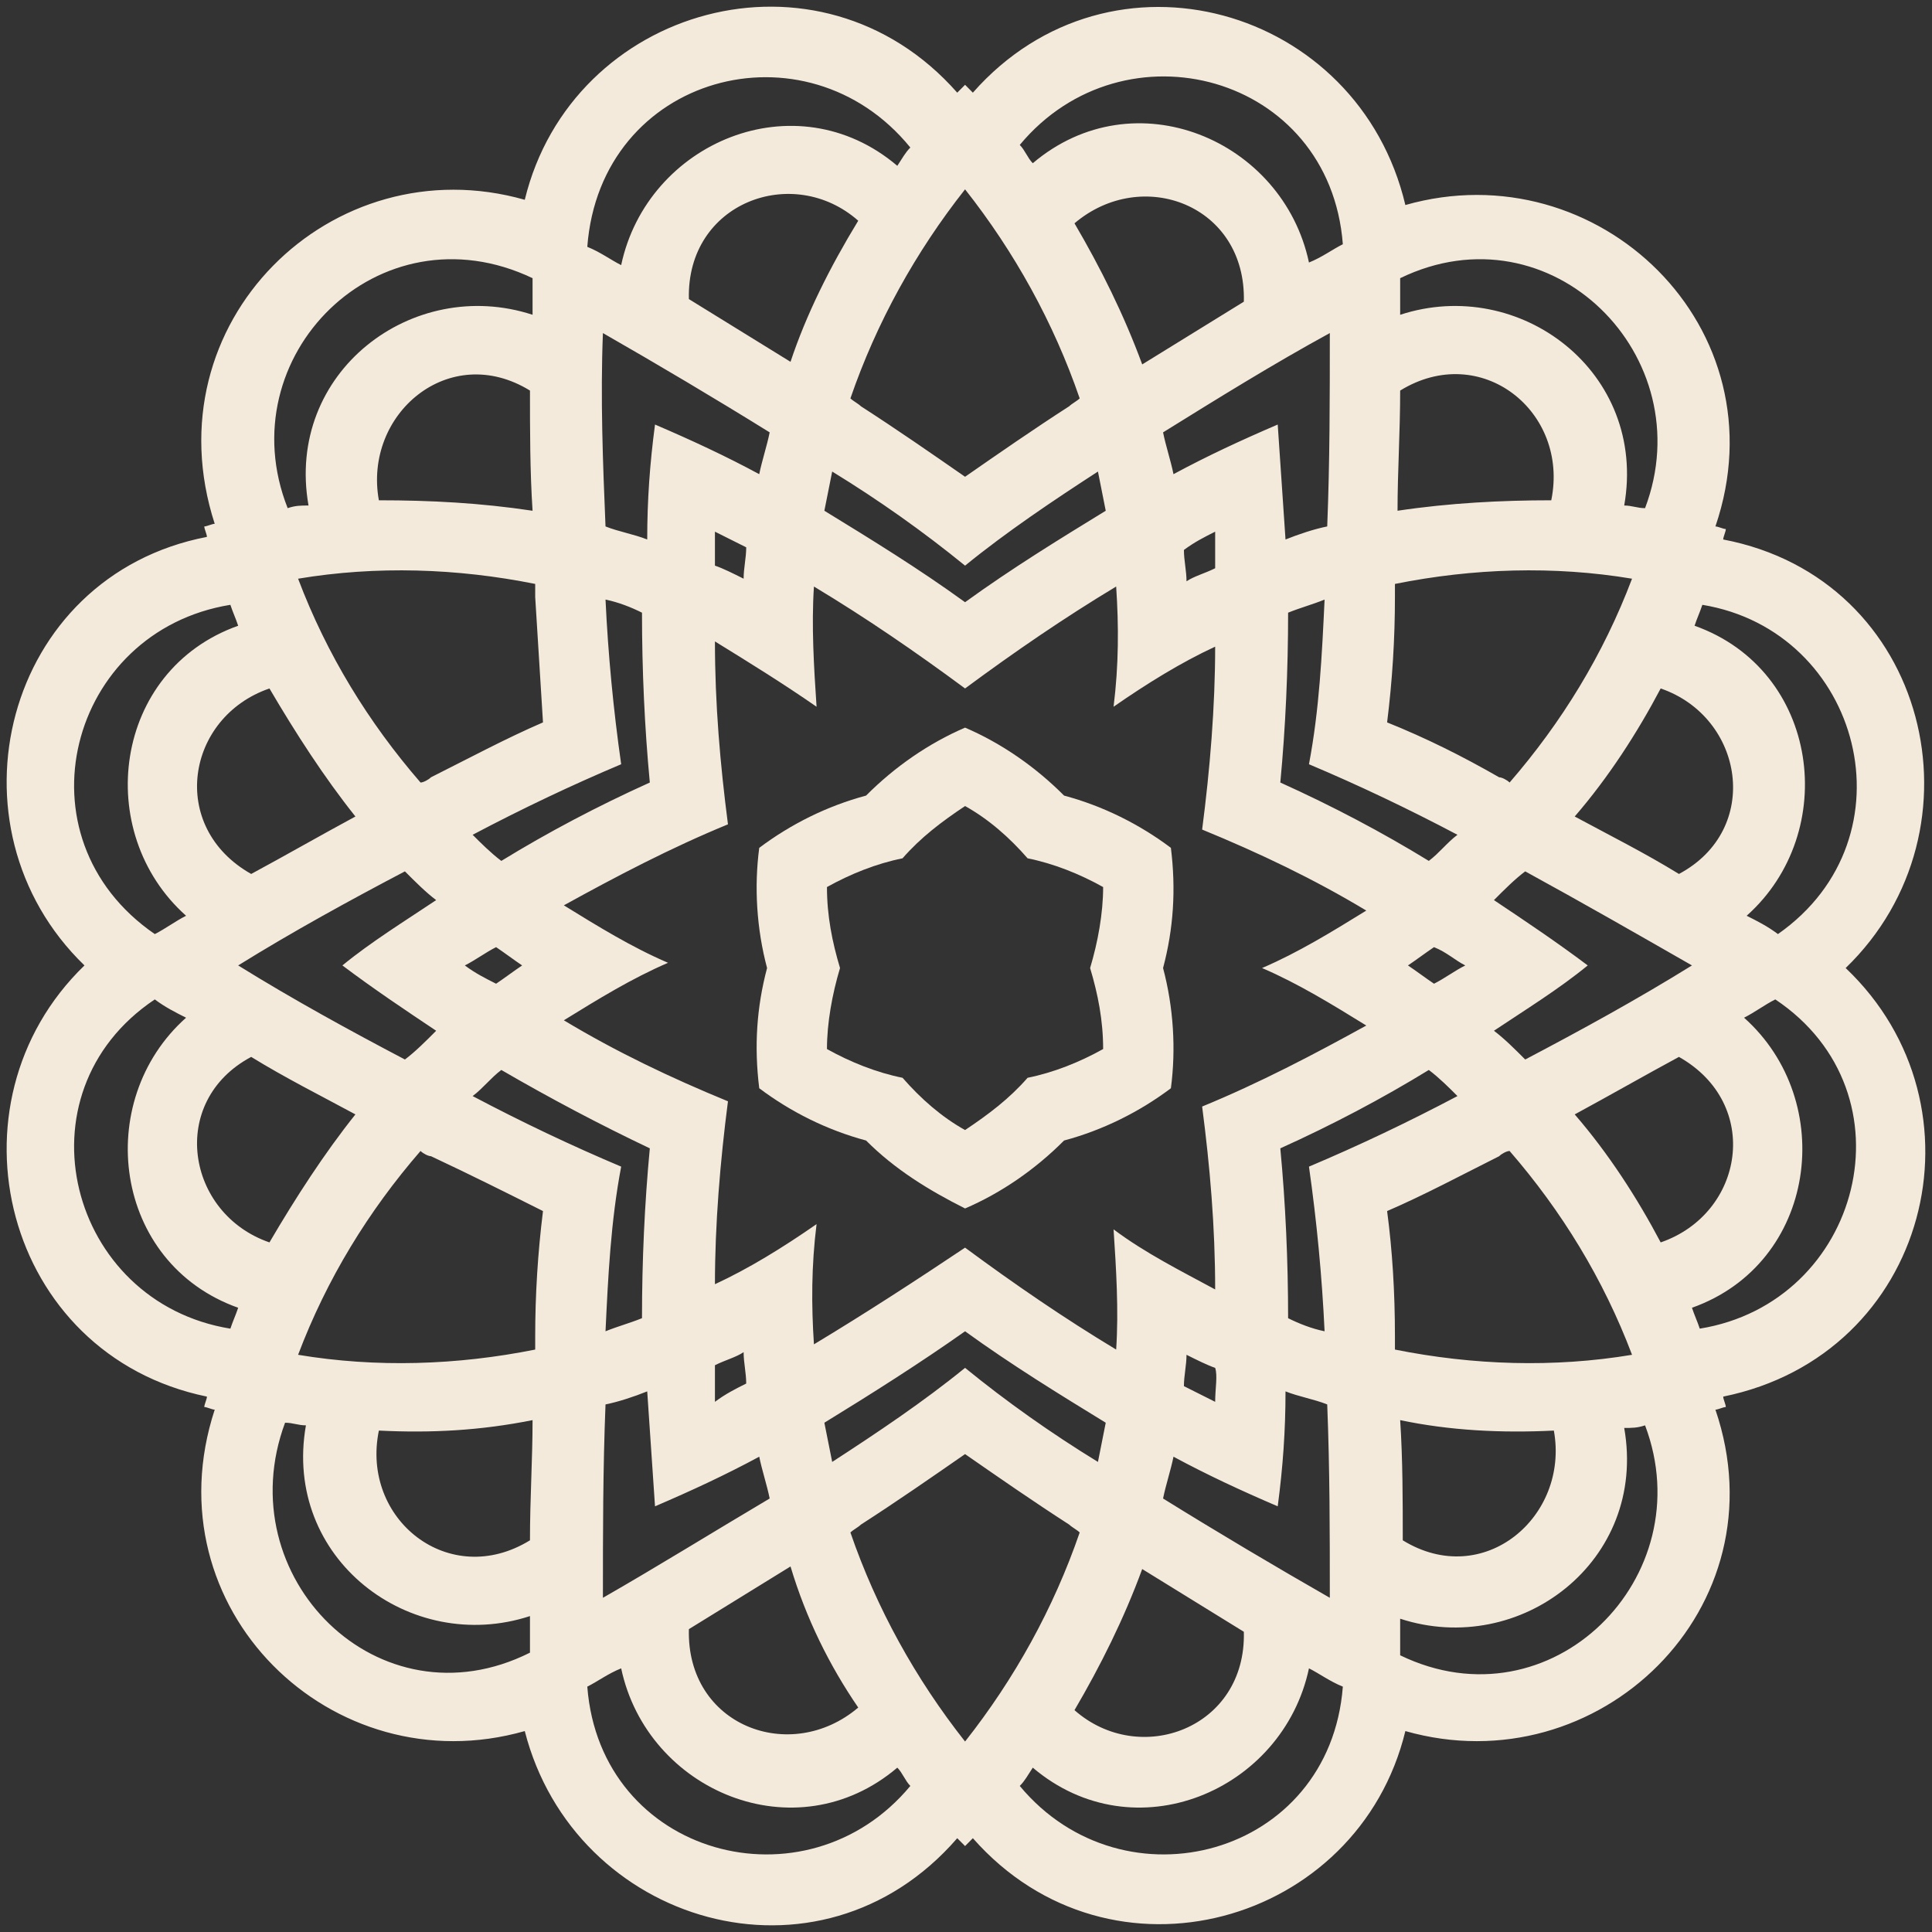
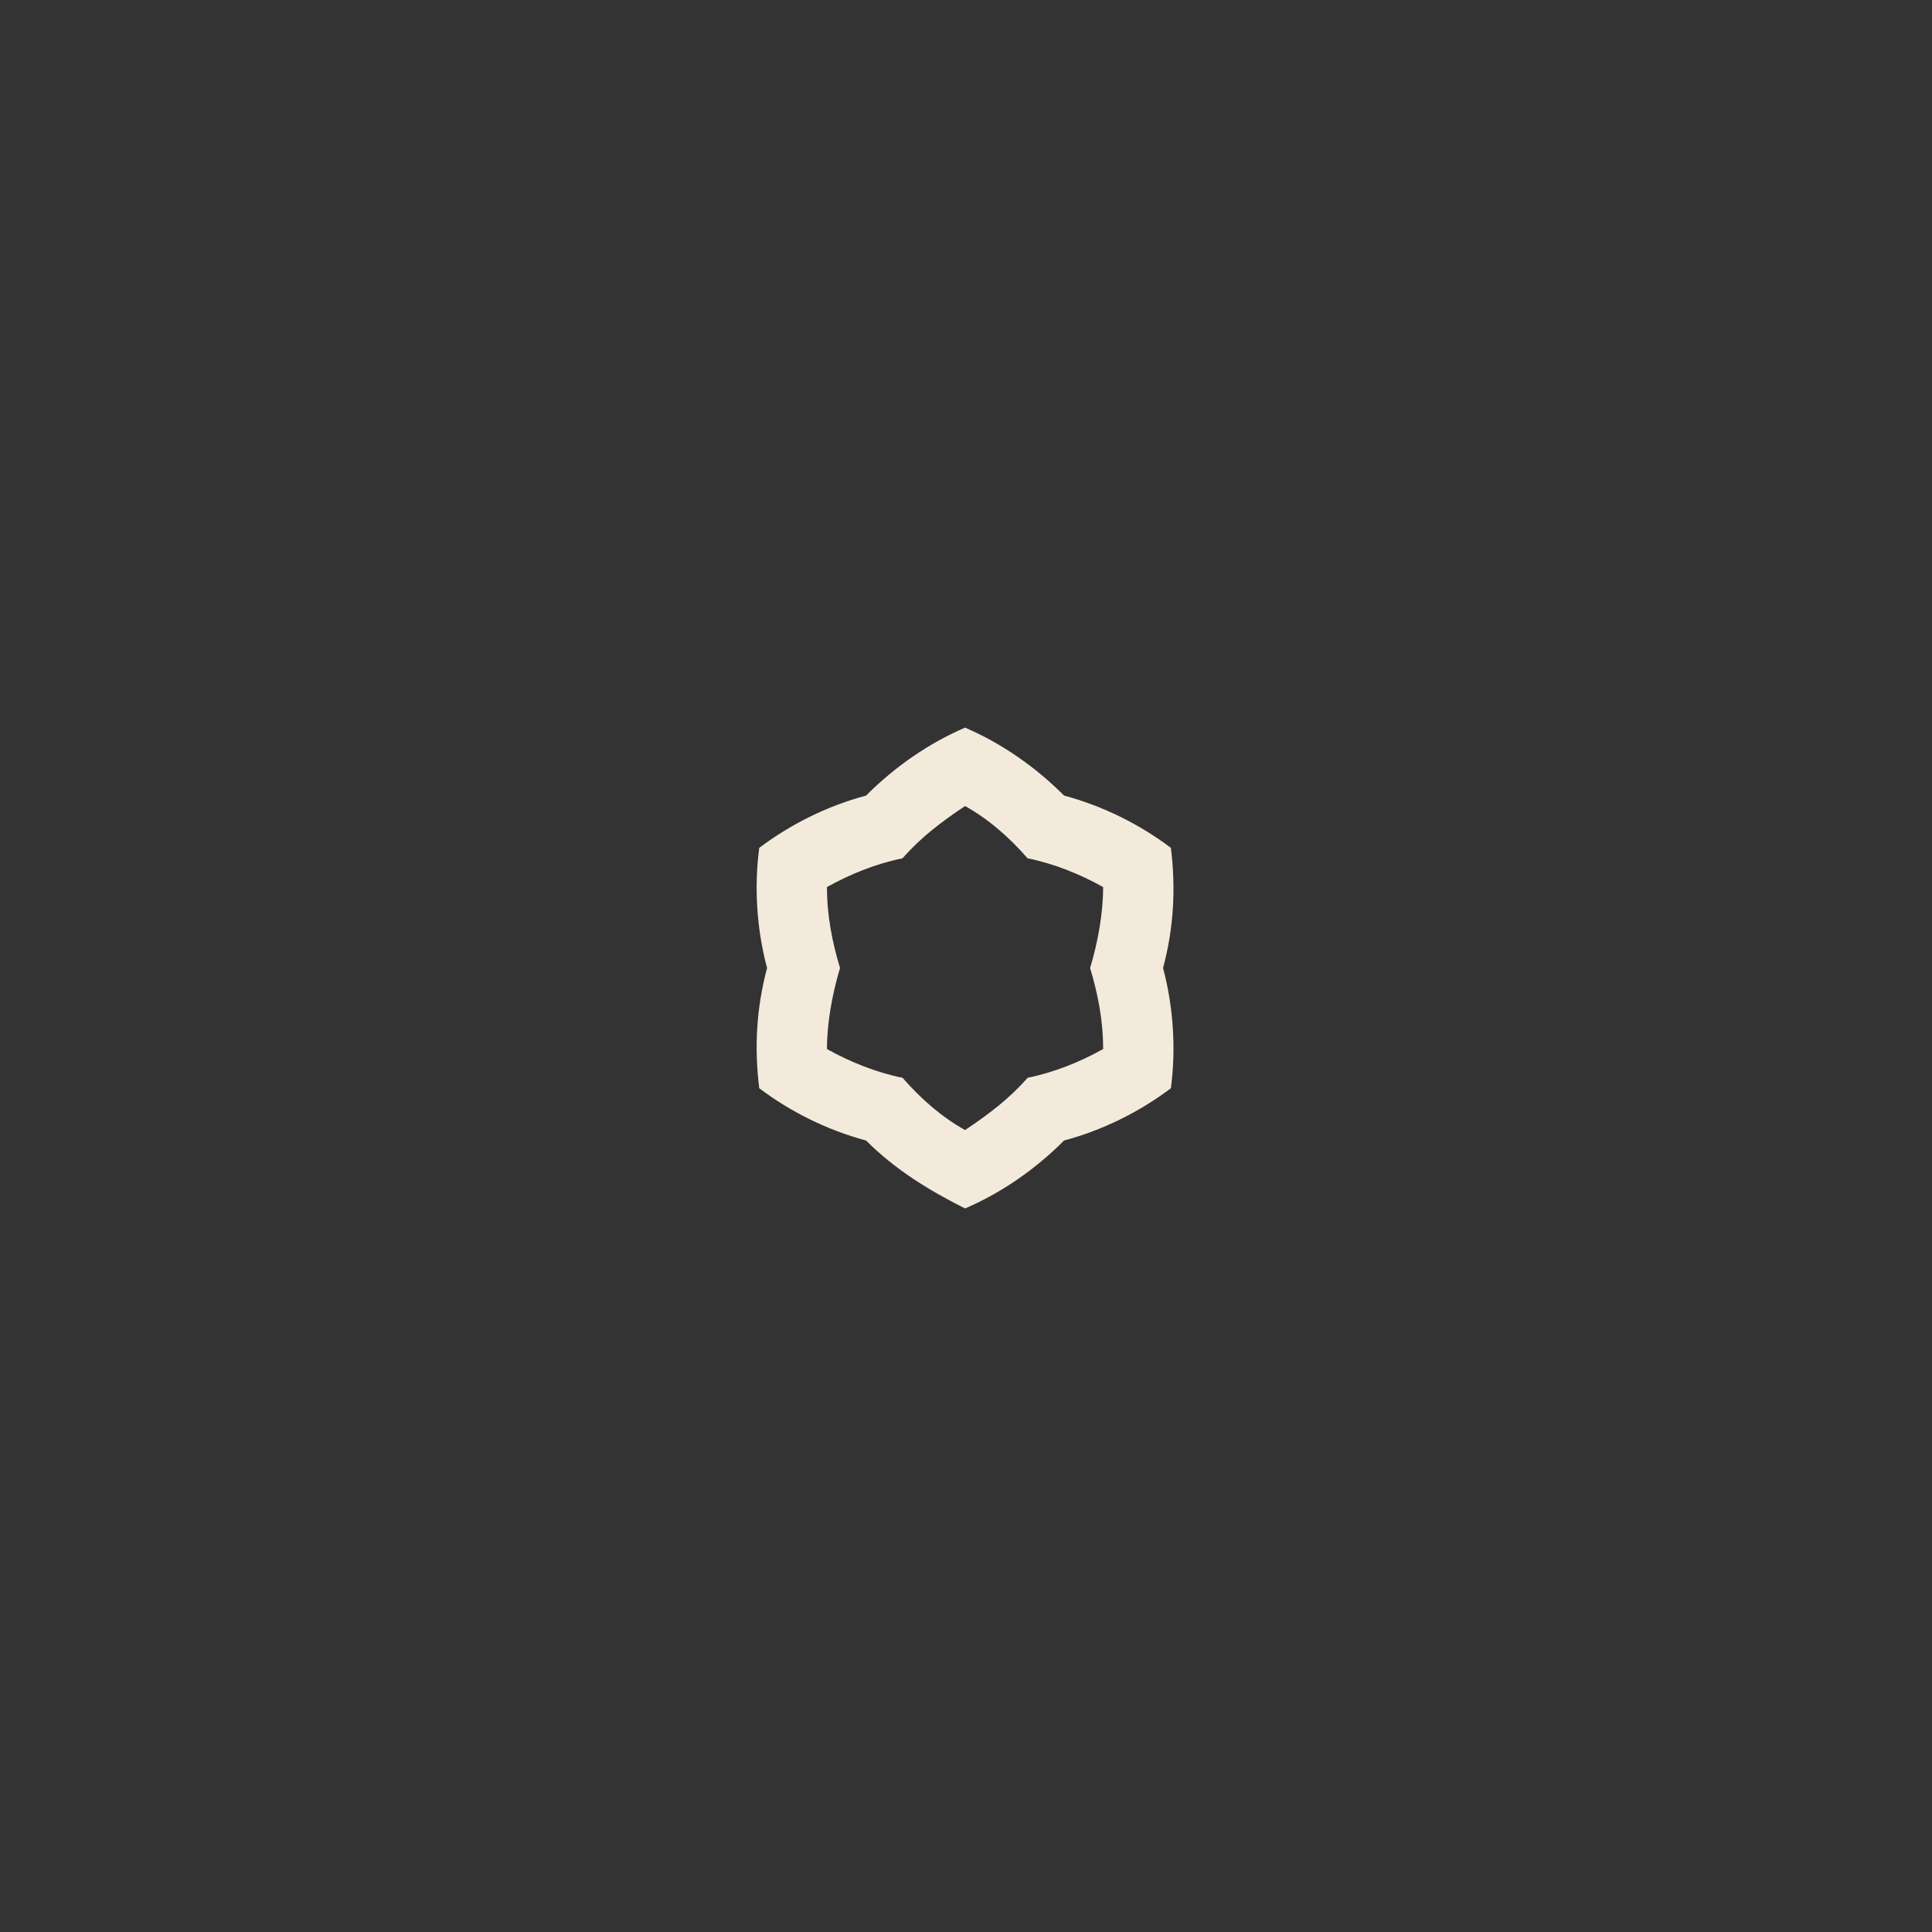
<svg xmlns="http://www.w3.org/2000/svg" width="58" height="58" viewBox="0 0 58 58" fill="none">
  <rect x="0" y="0" width="58" height="58" fill="#333333" stroke="none" />
  <g id="Vector">
-     <path d="M28.972 2.546C28.894 2.625 28.815 2.703 28.737 2.782C24.592 -1.925 17.162 0.193 15.754 5.998C9.966 4.351 4.491 9.685 6.446 15.725C6.368 15.725 6.212 15.804 6.133 15.804C6.133 15.882 6.212 16.039 6.212 16.118C0.111 17.294 -1.766 24.825 2.536 28.983C-1.766 33.141 0.111 40.672 6.212 41.927C6.212 42.005 6.133 42.162 6.133 42.24C6.212 42.24 6.368 42.319 6.446 42.319C4.491 48.281 9.966 53.615 15.754 51.968C17.24 57.773 24.592 59.969 28.737 55.184C28.815 55.263 28.894 55.341 28.972 55.42C29.05 55.341 29.128 55.263 29.206 55.184C33.352 59.891 40.782 57.773 42.19 51.968C47.978 53.615 53.531 48.281 51.498 42.319C51.576 42.319 51.732 42.24 51.81 42.24C51.81 42.162 51.732 42.005 51.732 41.927C57.911 40.672 59.788 33.219 55.408 29.061C59.71 24.904 57.911 17.373 51.732 16.196C51.732 16.118 51.81 15.961 51.81 15.882C51.732 15.882 51.576 15.804 51.498 15.804C53.531 9.842 47.978 4.508 42.19 6.155C40.782 0.193 33.352 -1.925 29.206 2.782C29.128 2.703 29.05 2.625 28.972 2.546ZM24.514 21.217C24.435 20.04 24.357 18.785 24.435 17.608C26 18.549 27.486 19.569 28.972 20.668C30.458 19.569 31.944 18.549 33.508 17.608C33.587 18.785 33.587 19.962 33.43 21.217C34.447 20.511 35.464 19.883 36.48 19.413C36.48 21.217 36.324 23.099 36.089 24.904C37.81 25.61 39.453 26.394 41.017 27.336C40 27.963 38.983 28.591 37.888 29.061C38.983 29.532 40 30.16 41.017 30.787C39.453 31.65 37.81 32.513 36.089 33.219C36.324 35.023 36.48 36.828 36.48 38.71C35.464 38.161 34.369 37.612 33.43 36.906C33.508 38.083 33.587 39.338 33.508 40.515C31.944 39.573 30.458 38.553 28.972 37.455C27.564 38.397 26 39.416 24.435 40.358C24.357 39.181 24.357 38.004 24.514 36.749C23.497 37.455 22.48 38.083 21.463 38.553C21.463 36.749 21.62 34.867 21.854 33.062C20.134 32.356 18.491 31.572 16.927 30.63C17.944 30.003 18.96 29.375 20.055 28.904C18.96 28.434 17.944 27.806 16.927 27.179C18.491 26.316 20.134 25.453 21.854 24.747C21.62 22.943 21.463 21.138 21.463 19.256C22.48 19.883 23.497 20.511 24.514 21.217ZM23.732 10.862C22.715 10.234 21.698 9.607 20.681 8.979C20.603 6.076 23.81 4.9 25.765 6.626C24.905 8.038 24.201 9.45 23.732 10.862ZM10.67 24.512C9.653 25.061 8.558 25.688 7.541 26.237C5.038 24.825 5.586 21.53 8.089 20.668C8.871 22.001 9.731 23.335 10.67 24.512ZM15.988 42.633C15.988 43.809 15.91 44.986 15.91 46.241C13.486 47.732 10.826 45.614 11.374 42.947C12.938 43.025 14.424 42.947 15.988 42.633ZM34.29 47.104C35.307 47.732 36.324 48.359 37.341 48.987C37.419 51.889 34.212 53.066 32.257 51.34C33.039 50.007 33.743 48.595 34.29 47.104ZM47.274 33.455C48.291 32.905 49.386 32.278 50.403 31.729C52.905 33.141 52.358 36.435 49.855 37.298C49.151 35.965 48.291 34.631 47.274 33.455ZM41.955 15.333C41.955 14.156 42.034 12.98 42.034 11.725C44.458 10.234 47.117 12.352 46.57 15.019C45.084 15.019 43.52 15.098 41.955 15.333ZM32.257 6.704C34.29 4.978 37.419 6.155 37.341 9.057C36.324 9.685 35.307 10.313 34.29 10.94C33.743 9.45 33.039 8.038 32.257 6.704ZM11.374 15.019C10.904 12.431 13.486 10.234 15.91 11.725C15.91 12.901 15.91 14.156 15.988 15.333C14.424 15.098 12.938 15.019 11.374 15.019ZM8.089 37.298C5.586 36.435 5.038 33.062 7.541 31.729C8.558 32.356 9.653 32.905 10.67 33.455C9.731 34.631 8.871 35.965 8.089 37.298ZM25.765 51.262C23.732 52.988 20.603 51.811 20.681 48.908C21.698 48.281 22.715 47.653 23.732 47.026C24.201 48.595 24.905 50.007 25.765 51.262ZM46.648 42.947C47.117 45.535 44.536 47.732 42.112 46.241C42.112 45.065 42.112 43.809 42.034 42.633C43.52 42.947 45.084 43.025 46.648 42.947ZM49.855 20.668C52.358 21.53 52.905 24.904 50.403 26.237C49.386 25.61 48.291 25.061 47.274 24.512C48.291 23.335 49.151 22.001 49.855 20.668ZM28.972 18.079C27.564 17.059 26.156 16.196 24.748 15.333C24.826 14.941 24.905 14.549 24.983 14.156C26.391 15.019 27.72 15.961 28.972 16.981C30.223 15.961 31.631 15.019 32.961 14.156C33.039 14.549 33.117 14.941 33.195 15.333C31.788 16.196 30.38 17.059 28.972 18.079ZM38.436 23.492C38.592 21.844 38.67 20.119 38.67 18.393C39.061 18.236 39.374 18.157 39.765 18C39.687 19.648 39.609 21.295 39.296 22.943C40.782 23.57 42.268 24.276 43.754 25.061C43.441 25.296 43.207 25.61 42.894 25.845C41.486 24.982 40 24.198 38.436 23.492ZM38.436 34.474C40 33.768 41.486 32.984 42.894 32.121C43.207 32.356 43.52 32.67 43.754 32.905C42.268 33.69 40.782 34.396 39.296 35.023C39.531 36.671 39.687 38.318 39.765 39.966C39.374 39.887 38.983 39.73 38.67 39.573C38.67 37.847 38.592 36.122 38.436 34.474ZM28.972 39.966C30.38 40.985 31.788 41.848 33.195 42.711C33.117 43.103 33.039 43.496 32.961 43.888C31.553 43.025 30.223 42.084 28.972 41.064C27.72 42.084 26.313 43.025 24.983 43.888C24.905 43.496 24.826 43.103 24.748 42.711C26.156 41.848 27.642 40.907 28.972 39.966ZM19.508 34.474C19.352 36.122 19.273 37.847 19.273 39.573C18.882 39.73 18.569 39.809 18.178 39.966C18.256 38.318 18.335 36.671 18.648 35.023C17.162 34.396 15.675 33.69 14.189 32.905C14.502 32.67 14.737 32.356 15.05 32.121C16.536 32.984 18.022 33.768 19.508 34.474ZM19.508 23.492C17.944 24.198 16.458 24.982 15.05 25.845C14.737 25.61 14.424 25.296 14.189 25.061C15.675 24.276 17.162 23.57 18.648 22.943C18.413 21.295 18.256 19.648 18.178 18C18.569 18.079 18.96 18.236 19.273 18.393C19.273 20.119 19.352 21.844 19.508 23.492ZM18.1 9.999C19.743 10.94 21.463 11.96 23.106 12.98C23.028 13.372 22.871 13.843 22.793 14.235C21.776 13.686 20.759 13.215 19.664 12.745C19.508 13.921 19.43 15.019 19.43 16.196C19.039 16.039 18.569 15.961 18.178 15.804C18.1 13.921 18.022 11.96 18.1 9.999ZM39.922 9.999C39.922 11.96 39.922 13.843 39.844 15.804C39.453 15.882 38.983 16.039 38.592 16.196C38.514 15.019 38.436 13.921 38.358 12.745C37.263 13.215 36.246 13.686 35.229 14.235C35.151 13.843 34.994 13.372 34.916 12.98C36.559 11.96 38.201 10.94 39.922 9.999ZM50.794 28.983C49.151 30.003 47.43 30.944 45.788 31.807C45.475 31.493 45.162 31.18 44.849 30.944C45.788 30.317 46.805 29.689 47.665 28.983C46.726 28.277 45.788 27.649 44.849 27.022C45.162 26.708 45.475 26.394 45.788 26.159C47.508 27.1 49.151 28.042 50.794 28.983ZM39.922 47.967C38.279 47.026 36.559 46.006 34.916 44.986C34.994 44.594 35.151 44.123 35.229 43.731C36.246 44.28 37.263 44.751 38.358 45.221C38.514 44.045 38.592 42.947 38.592 41.77C38.983 41.927 39.453 42.005 39.844 42.162C39.922 44.123 39.922 46.006 39.922 47.967ZM18.1 47.967C18.1 46.006 18.1 44.123 18.178 42.162C18.569 42.084 19.039 41.927 19.43 41.77C19.508 42.947 19.586 44.045 19.664 45.221C20.759 44.751 21.776 44.28 22.793 43.731C22.871 44.123 23.028 44.594 23.106 44.986C21.385 46.006 19.743 47.026 18.1 47.967ZM7.15 28.983C8.793 27.963 10.513 27.022 12.156 26.159C12.469 26.473 12.782 26.787 13.094 27.022C12.156 27.649 11.139 28.277 10.279 28.983C11.217 29.689 12.156 30.317 13.094 30.944C12.782 31.258 12.469 31.572 12.156 31.807C10.513 30.944 8.793 30.003 7.15 28.983ZM21.463 15.961C21.776 16.118 22.089 16.275 22.402 16.431C22.402 16.745 22.324 17.059 22.324 17.373C22.011 17.216 21.698 17.059 21.463 16.981C21.463 16.667 21.463 16.275 21.463 15.961ZM36.48 15.961C36.48 16.353 36.48 16.667 36.48 17.059C36.167 17.216 35.855 17.294 35.62 17.451C35.62 17.137 35.542 16.824 35.542 16.51C35.855 16.275 36.167 16.118 36.48 15.961ZM43.989 28.983C43.676 29.14 43.363 29.375 43.05 29.532C42.816 29.375 42.503 29.14 42.268 28.983C42.503 28.826 42.816 28.591 43.05 28.434C43.441 28.591 43.676 28.826 43.989 28.983ZM36.48 42.084C36.167 41.927 35.855 41.77 35.542 41.613C35.542 41.299 35.62 40.985 35.62 40.672C35.933 40.828 36.246 40.985 36.48 41.064C36.559 41.299 36.48 41.691 36.48 42.084ZM21.463 42.084C21.463 41.691 21.463 41.378 21.463 40.985C21.776 40.828 22.089 40.75 22.324 40.593C22.324 40.907 22.402 41.221 22.402 41.535C22.089 41.691 21.776 41.848 21.463 42.084ZM13.955 28.983C14.268 28.826 14.581 28.591 14.893 28.434C15.128 28.591 15.441 28.826 15.675 28.983C15.441 29.14 15.128 29.375 14.893 29.532C14.581 29.375 14.268 29.218 13.955 28.983ZM28.972 14.313C27.955 13.607 26.938 12.901 25.843 12.195C25.765 12.117 25.609 12.038 25.53 11.96C26.313 9.685 27.486 7.567 28.972 5.684C30.458 7.567 31.631 9.685 32.413 11.96C32.335 12.038 32.179 12.117 32.1 12.195C31.005 12.901 29.989 13.607 28.972 14.313ZM41.642 21.687C41.799 20.432 41.877 19.177 41.877 17.922C41.877 17.765 41.877 17.687 41.877 17.53C44.224 17.059 46.648 16.981 48.995 17.373C48.134 19.648 46.883 21.687 45.319 23.492C45.24 23.413 45.084 23.335 45.006 23.335C43.911 22.707 42.816 22.158 41.642 21.687ZM41.642 36.357C42.737 35.886 43.911 35.259 45.006 34.71C45.084 34.631 45.24 34.553 45.319 34.553C46.883 36.357 48.134 38.397 48.995 40.672C46.648 41.064 44.224 40.985 41.877 40.515C41.877 40.358 41.877 40.279 41.877 40.123C41.877 38.789 41.799 37.534 41.642 36.357ZM28.972 43.653C29.989 44.359 31.005 45.065 32.1 45.771C32.179 45.849 32.335 45.928 32.413 46.006C31.631 48.281 30.458 50.399 28.972 52.282C27.486 50.399 26.313 48.281 25.53 46.006C25.609 45.928 25.765 45.849 25.843 45.771C26.938 45.065 27.955 44.359 28.972 43.653ZM16.301 36.357C16.145 37.612 16.067 38.867 16.067 40.123C16.067 40.279 16.067 40.358 16.067 40.515C13.72 40.985 11.296 41.064 8.949 40.672C9.809 38.397 11.061 36.357 12.625 34.553C12.703 34.631 12.86 34.71 12.938 34.71C14.111 35.259 15.206 35.808 16.301 36.357ZM16.301 21.687C15.206 22.158 14.033 22.786 12.938 23.335C12.86 23.413 12.703 23.492 12.625 23.492C11.061 21.687 9.809 19.648 8.949 17.373C11.296 16.981 13.72 17.059 16.067 17.53C16.067 17.687 16.067 17.765 16.067 17.922C16.145 19.177 16.223 20.432 16.301 21.687ZM27.329 4.429C27.173 4.586 27.095 4.743 26.938 4.978C23.888 2.389 19.43 4.272 18.648 7.959C18.335 7.802 18.022 7.567 17.631 7.41C18.022 2.233 24.201 0.585 27.329 4.429ZM6.916 18.157C6.994 18.393 7.072 18.549 7.15 18.785C3.396 20.119 2.77 24.982 5.586 27.492C5.273 27.649 4.96 27.885 4.647 28.042C0.424 25.139 2.066 18.942 6.916 18.157ZM8.558 42.711C8.793 42.711 8.949 42.79 9.184 42.79C8.48 46.79 12.312 49.693 15.91 48.516C15.91 48.908 15.91 49.301 15.91 49.614C11.374 51.889 6.837 47.34 8.558 42.711ZM30.614 53.615C30.771 53.458 30.849 53.301 31.005 53.066C34.056 55.655 38.514 53.772 39.296 50.085C39.609 50.242 39.922 50.477 40.313 50.634C39.922 55.733 33.743 57.381 30.614 53.615ZM51.028 39.887C50.95 39.652 50.872 39.495 50.794 39.26C54.548 37.926 55.173 33.062 52.358 30.552C52.671 30.395 52.983 30.16 53.296 30.003C57.52 32.827 55.877 39.103 51.028 39.887ZM49.386 15.255C49.151 15.255 48.995 15.176 48.76 15.176C49.464 11.175 45.631 8.273 42.034 9.45C42.034 9.057 42.034 8.665 42.034 8.351C46.57 6.155 51.106 10.705 49.386 15.255ZM40.313 7.332C40 7.489 39.687 7.724 39.296 7.881C38.514 4.194 34.056 2.311 31.005 4.9C30.849 4.743 30.771 4.508 30.614 4.351C33.743 0.585 39.922 2.233 40.313 7.332ZM15.988 8.351C15.988 8.744 15.988 9.136 15.988 9.45C12.39 8.273 8.558 11.175 9.262 15.176C9.027 15.176 8.871 15.176 8.636 15.255C6.837 10.705 11.374 6.155 15.988 8.351ZM4.647 30.003C4.96 30.238 5.273 30.395 5.586 30.552C2.77 33.062 3.396 37.926 7.15 39.26C7.072 39.495 6.994 39.652 6.916 39.887C2.066 39.103 0.424 32.827 4.647 30.003ZM17.631 50.634C17.944 50.477 18.256 50.242 18.648 50.085C19.43 53.772 23.888 55.655 26.938 53.066C27.095 53.223 27.173 53.458 27.329 53.615C24.201 57.381 18.022 55.733 17.631 50.634ZM42.034 49.693C42.034 49.301 42.034 48.908 42.034 48.595C45.631 49.771 49.464 46.869 48.76 42.868C48.995 42.868 49.151 42.868 49.386 42.79C51.106 47.34 46.57 51.889 42.034 49.693ZM53.375 28.042C53.062 27.806 52.749 27.649 52.436 27.492C55.252 24.982 54.626 20.119 50.872 18.785C50.95 18.549 51.028 18.393 51.106 18.157C55.877 18.942 57.52 25.139 53.375 28.042Z" fill="#F3EADB" />
    <path d="M28.972 21.844C27.877 22.315 26.86 23.021 26 23.884C24.826 24.198 23.732 24.747 22.793 25.453C22.637 26.63 22.715 27.885 23.028 29.061C22.715 30.238 22.637 31.415 22.793 32.67C23.732 33.376 24.826 33.925 26 34.239C26.86 35.102 27.877 35.729 28.972 36.279C30.067 35.808 31.084 35.102 31.944 34.239C33.117 33.925 34.212 33.376 35.151 32.67C35.307 31.493 35.229 30.238 34.916 29.061C35.229 27.885 35.307 26.708 35.151 25.453C34.212 24.747 33.117 24.198 31.944 23.884C31.084 23.021 30.067 22.315 28.972 21.844ZM27.095 25.767C27.642 25.139 28.268 24.668 28.972 24.198C29.676 24.59 30.302 25.139 30.849 25.767C31.631 25.924 32.413 26.237 33.117 26.63C33.117 27.414 32.961 28.277 32.726 29.061C32.961 29.846 33.117 30.63 33.117 31.493C32.413 31.886 31.631 32.199 30.849 32.356C30.302 32.984 29.676 33.454 28.972 33.925C28.268 33.533 27.642 32.984 27.095 32.356C26.313 32.199 25.53 31.886 24.826 31.493C24.826 30.709 24.983 29.846 25.218 29.061C24.983 28.277 24.826 27.492 24.826 26.63C25.53 26.237 26.313 25.924 27.095 25.767Z" fill="#F3EADB" />
  </g>
</svg>